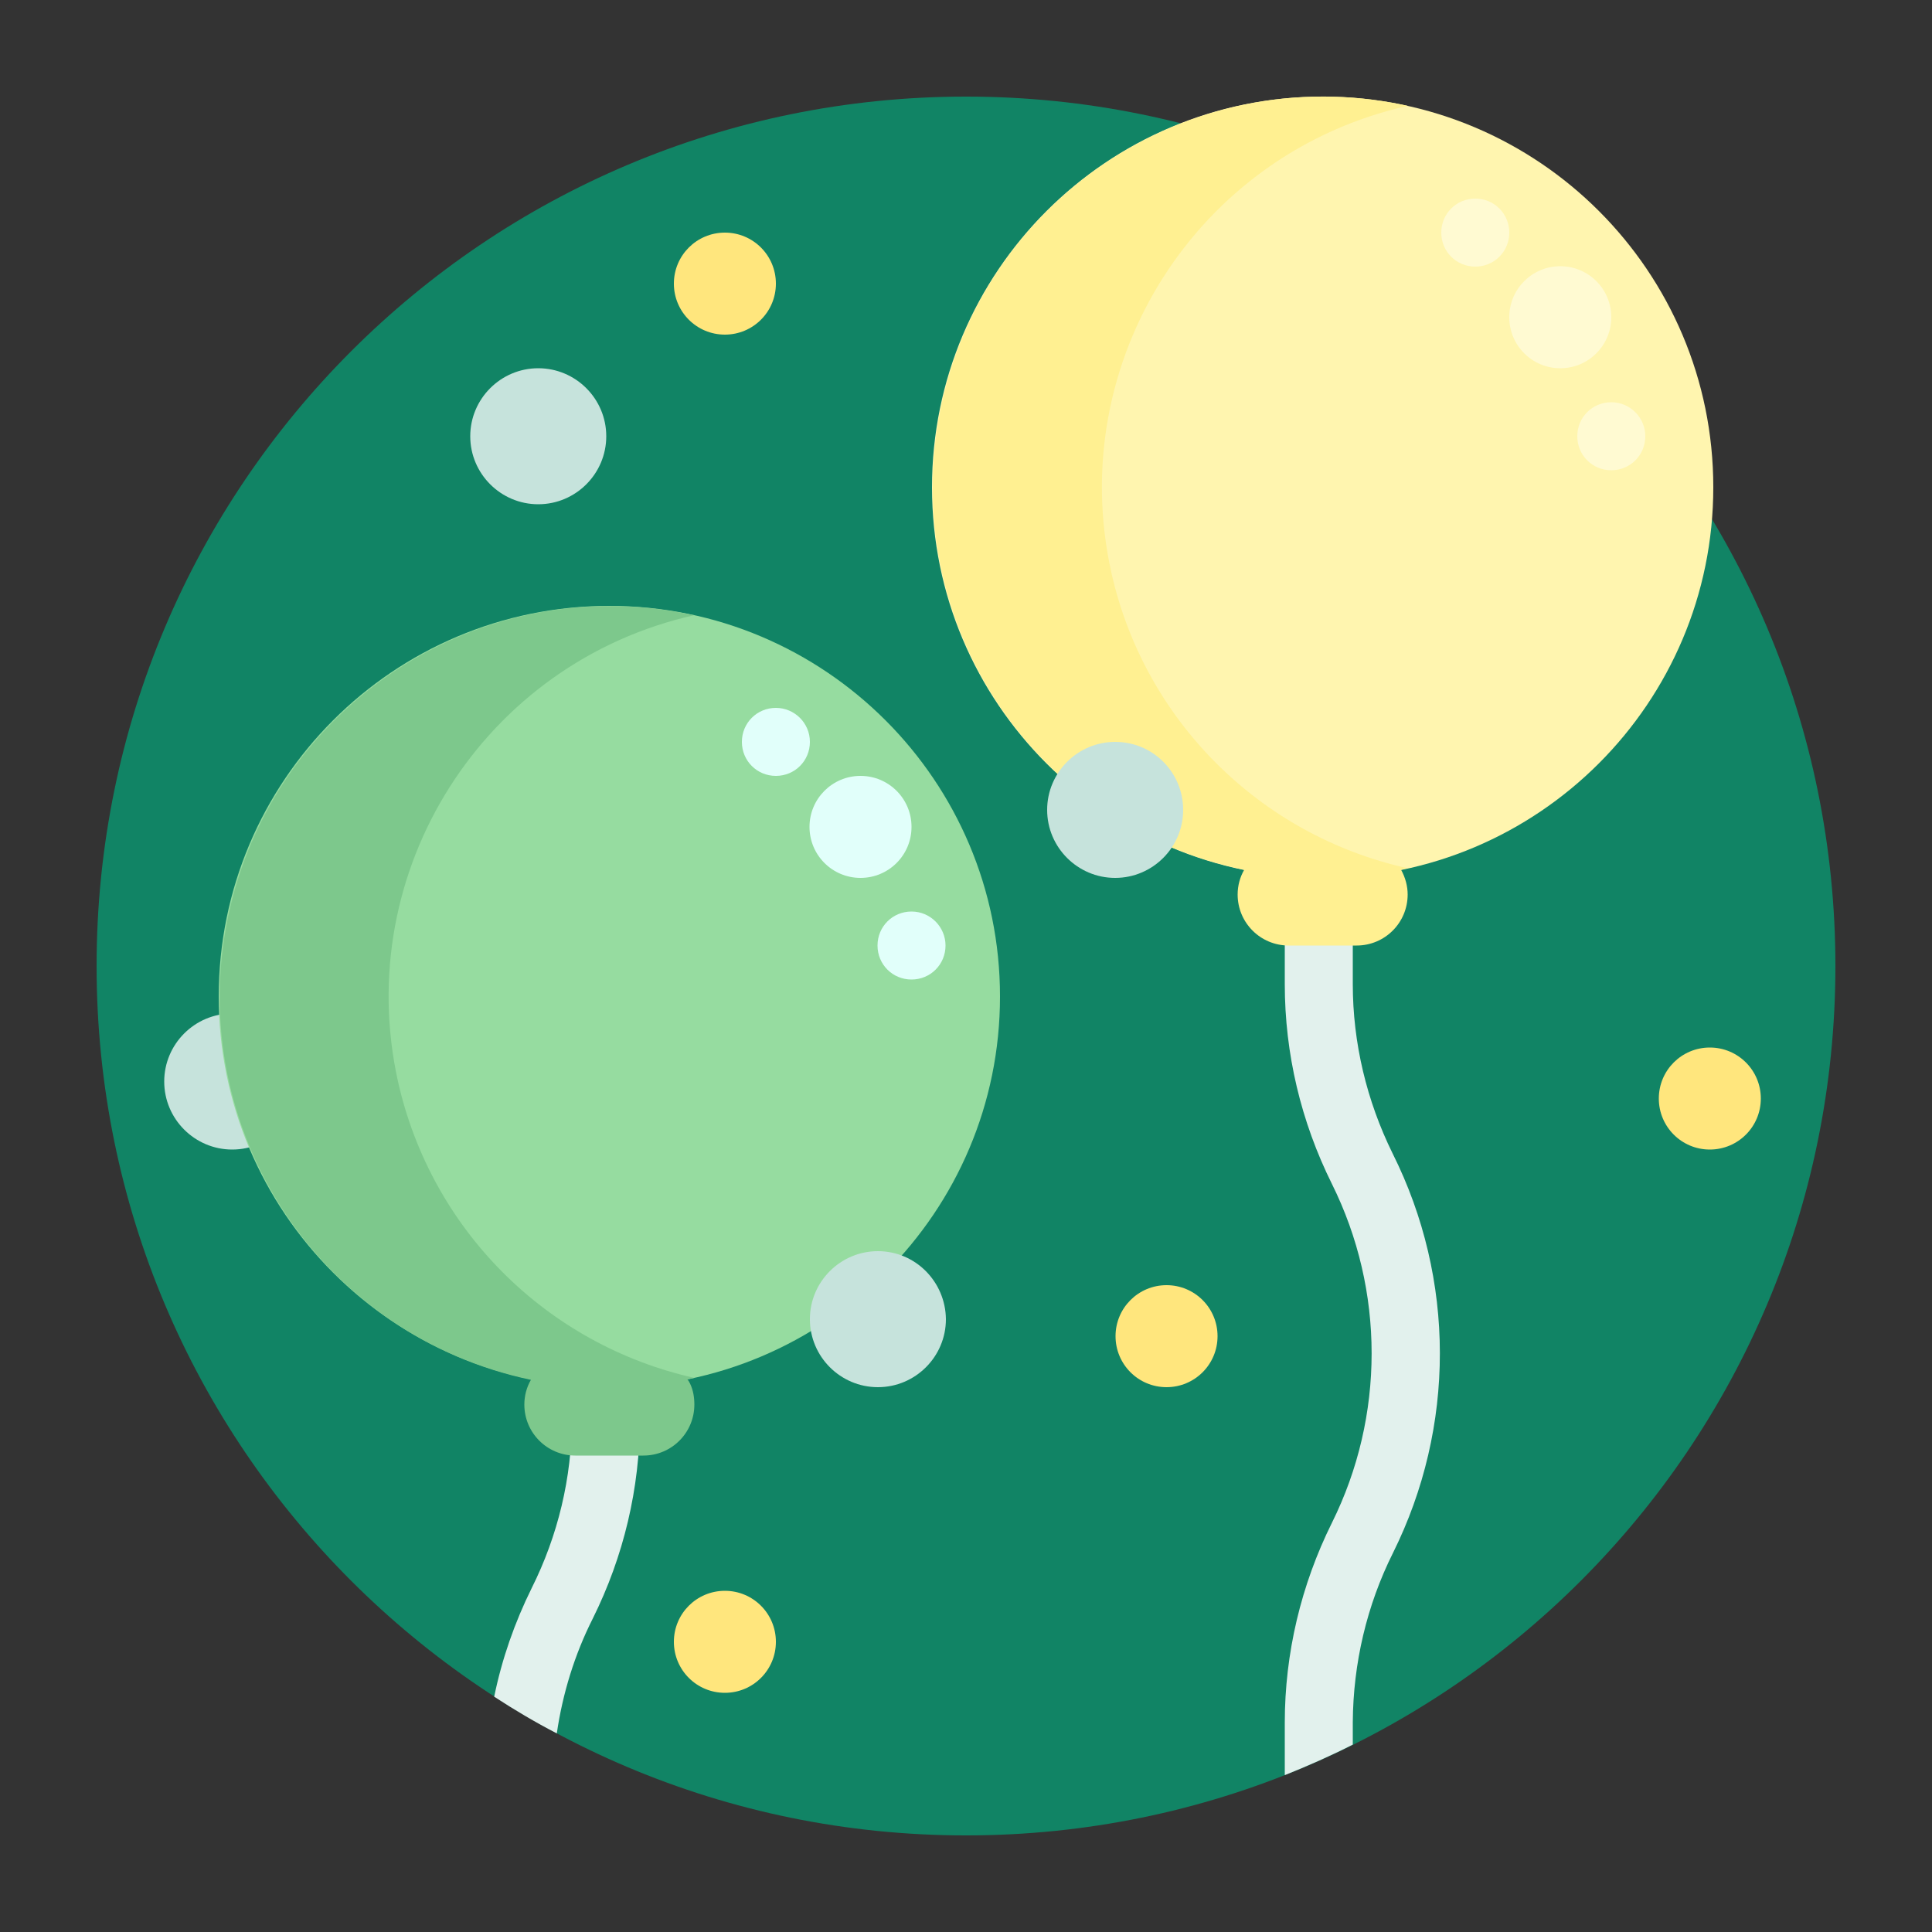
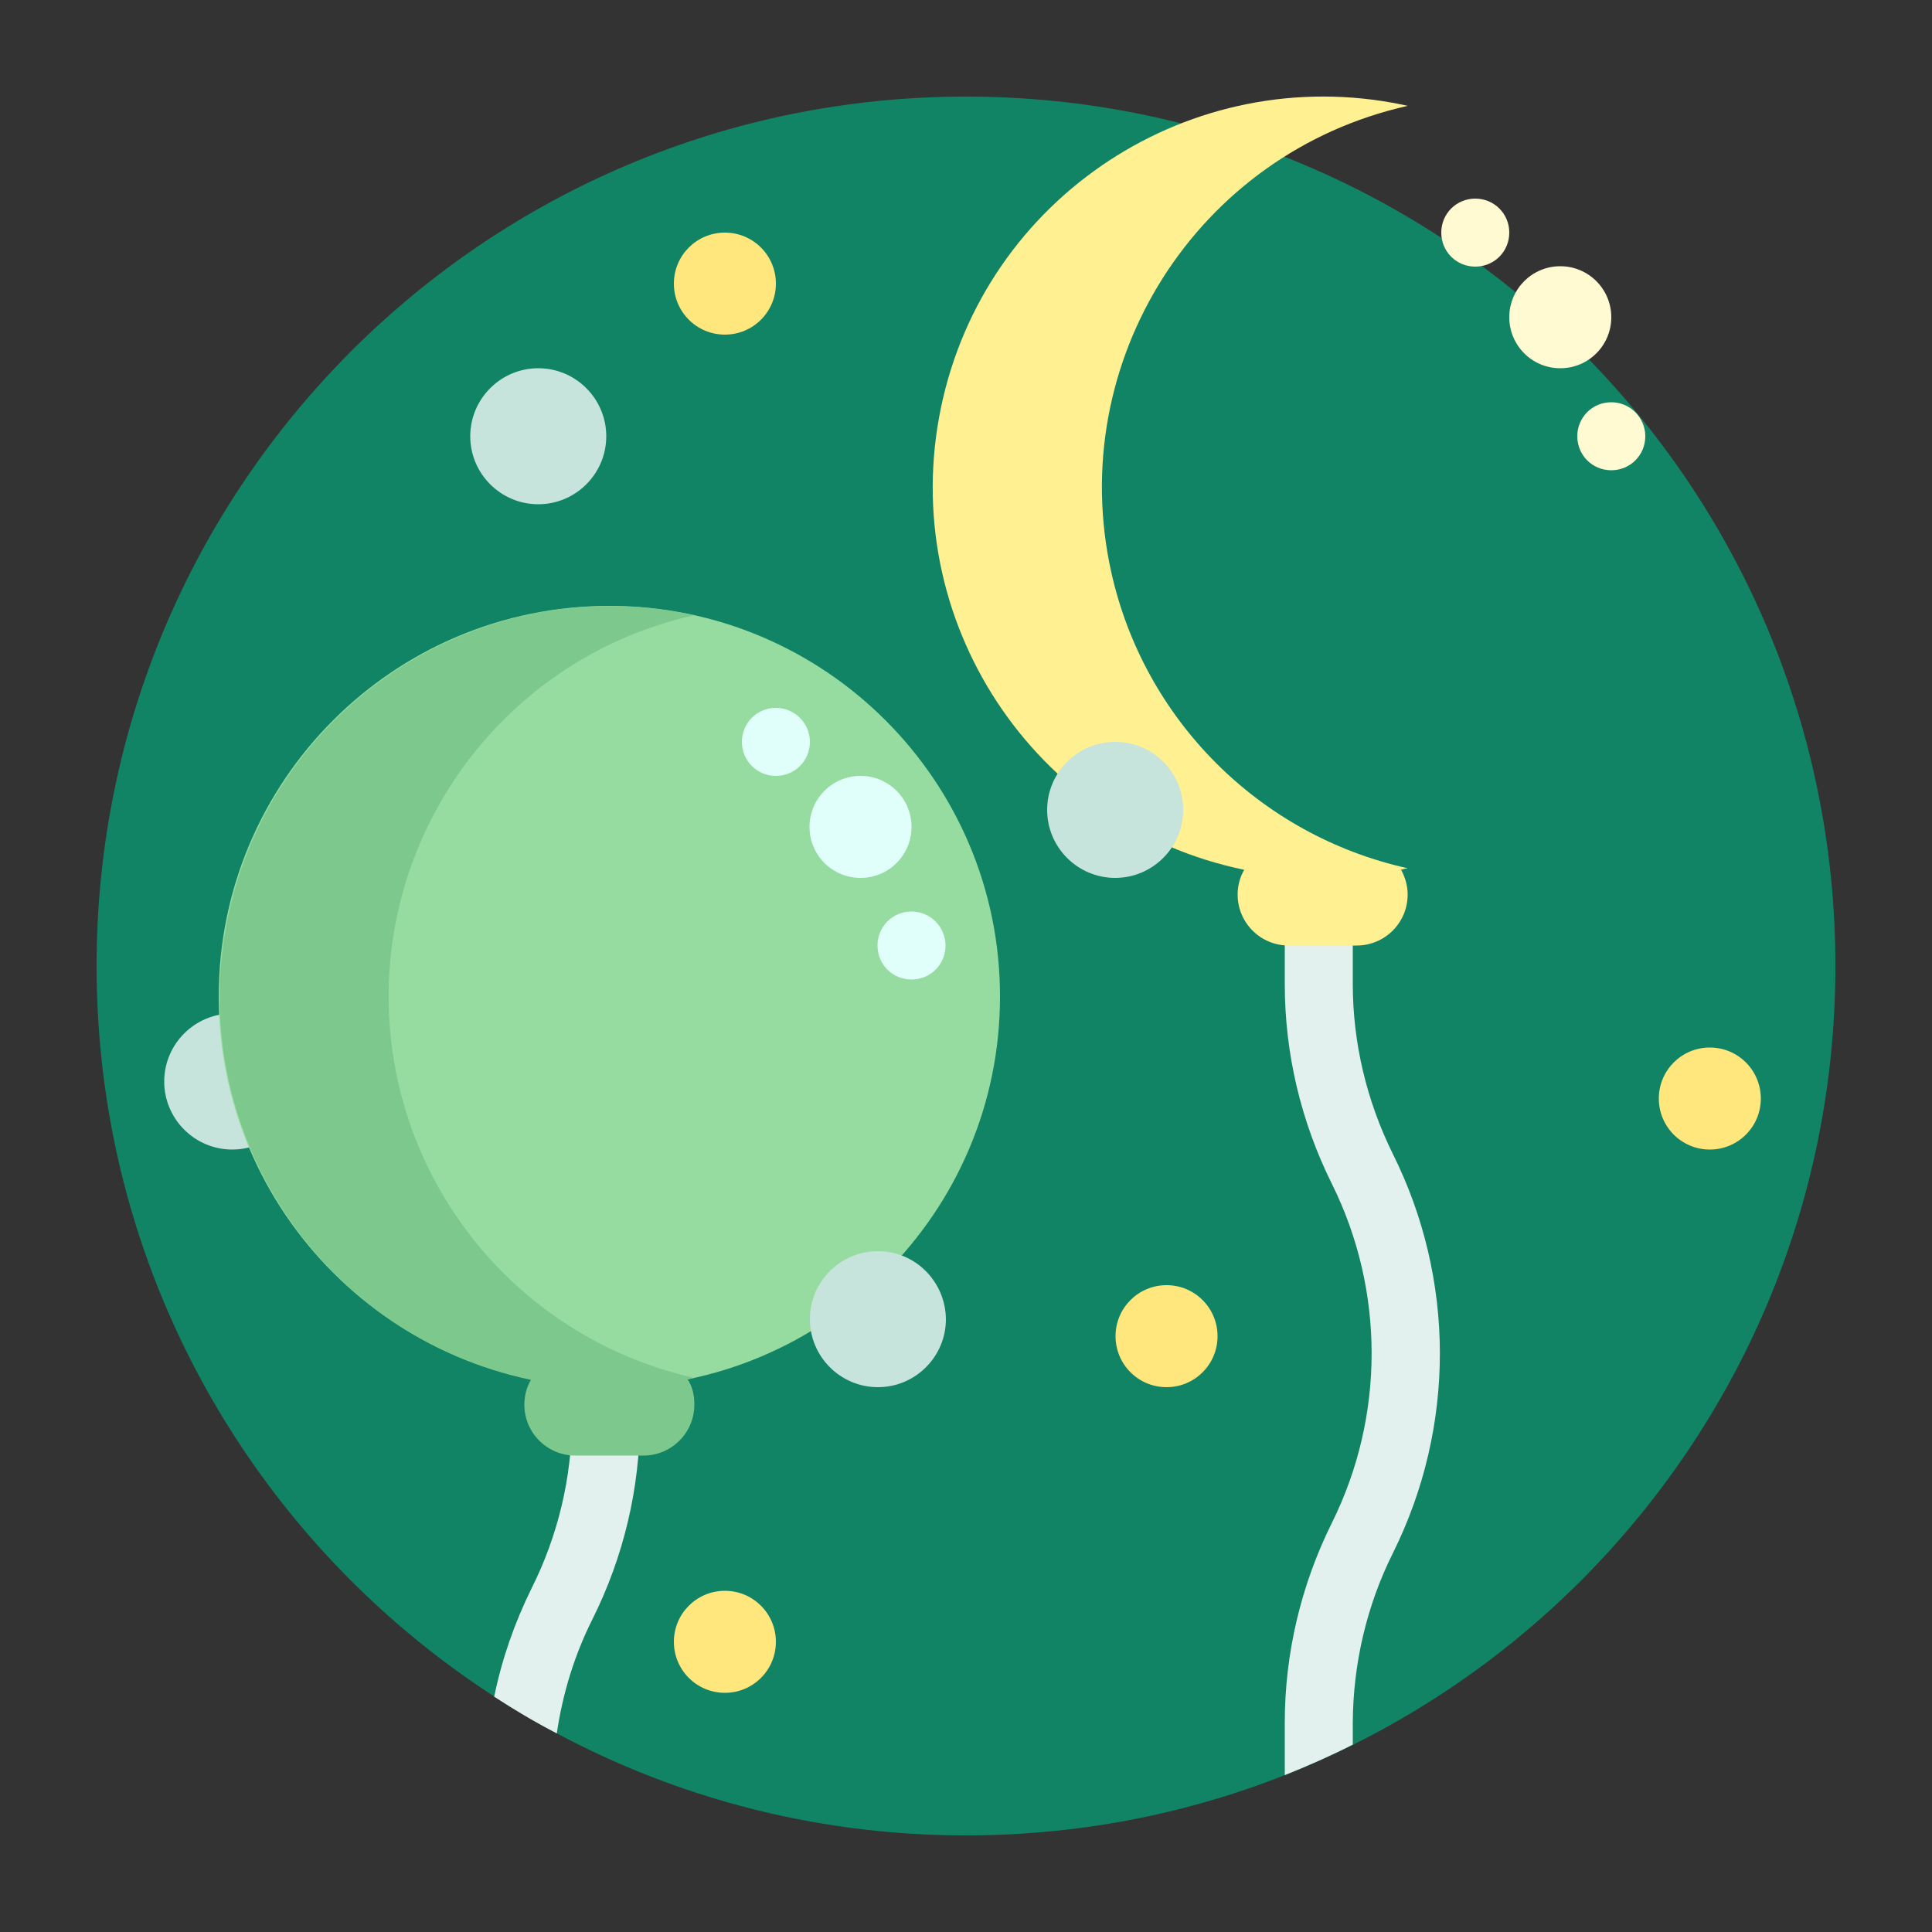
<svg xmlns="http://www.w3.org/2000/svg" version="1.1" id="Capa_1" x="0px" y="0px" viewBox="0 0 500 500" style="enable-background:new 0 0 500 500;" xml:space="preserve">
  <rect x="0" y="0" width="500" height="500" fill="#333333" stroke="none" />
  <style type="text/css">
	.st0{fill:#118465;}
	.st1{fill:#C6E3DC;}
	.st2{fill:#E2F1ED;}
	.st3{fill:#FFF5AF;}
	.st4{fill:#FFF091;}
	.st5{fill:#FFFAD2;}
	.st6{fill:#96DCA0;}
	.st7{fill:#7DC88C;}
	.st8{fill:#E1FFFA;}
	.st9{fill:#FFE67D;}
</style>
  <g id="Grupo_1" transform="translate(-4175 -133)">
    <g id="balloon" transform="translate(4175 133)">
      <path id="Trazado_1" class="st0" d="M475,250c0,124.3-100.7,225-225,225S25,374.3,25,250S125.7,25,250,25S475,125.7,475,250z" />
      <path id="Trazado_2" class="st1" d="M77.7,279.9c0,9.7-7.9,17.6-17.6,17.6c-9.7,0-17.6-7.9-17.6-17.6c0-9.7,7.9-17.6,17.6-17.6    C69.9,262.3,77.7,270.2,77.7,279.9L77.7,279.9z M139.3,95.3c-9.7,0-17.6,7.9-17.6,17.6c0,9.7,7.9,17.6,17.6,17.6    c9.7,0,17.6-7.9,17.6-17.6C156.9,103.2,149,95.3,139.3,95.3C139.3,95.3,139.3,95.3,139.3,95.3z" />
      <path id="Trazado_3" class="st2" d="M360.5,401.9c-6.8,13.6-10.3,28.6-10.4,43.8v5.8c-5.7,2.9-11.6,5.5-17.6,7.9v-13.6    c0-17.9,4.2-35.6,12.2-51.7c13.7-27.6,13.7-60.1,0-87.7c-8-16.1-12.2-33.7-12.2-51.7v-18.7c0-4.9,3.9-8.8,8.8-8.8s8.8,3.9,8.8,8.8    v18.7c0,15.2,3.6,30.2,10.3,43.8C376.7,331.1,376.7,369.3,360.5,401.9z M156.8,339.7c-4.9,0-8.8,3.9-8.8,8.8v18.7    c0,15.2-3.6,30.2-10.4,43.8c-4.4,8.9-7.7,18.3-9.7,28.1c5.2,3.4,10.6,6.6,16.2,9.5c1.5-10.3,4.6-20.4,9.3-29.7    c8-16.1,12.2-33.7,12.2-51.7v-18.7C165.6,343.6,161.7,339.7,156.8,339.7z" />
-       <path id="Trazado_4" class="st3" d="M443.4,126.1c0,55.8-45.3,101.1-101.1,101.1c-55.8,0-101.1-45.3-101.1-101.1    C241.2,70.3,286.5,25,342.3,25C398.1,25,443.4,70.2,443.4,126.1C443.4,126.1,443.4,126.1,443.4,126.1z" />
      <path id="Trazado_5" class="st4" d="M364.3,224.7c-0.6,0.1-1.1,0.2-1.7,0.4c1.1,2,1.7,4.2,1.7,6.4l0,0c0,7.3-5.9,13.2-13.2,13.2    h-17.6c-7.3,0-13.2-5.9-13.2-13.2l0,0c0-2.3,0.6-4.5,1.7-6.4c-54.7-11.3-89.8-64.8-78.5-119.5c11.3-54.7,64.8-89.8,119.5-78.5    c0.4,0.1,0.9,0.2,1.3,0.3c-54.5,12.2-88.8,66.2-76.7,120.7C296.1,186.3,326,216.2,364.3,224.7z" />
      <path id="Trazado_6" class="st5" d="M390.6,60.2c0,4.9-3.9,8.8-8.8,8.8c-4.9,0-8.8-3.9-8.8-8.8c0-4.9,3.9-8.8,8.8-8.8    C386.7,51.4,390.6,55.3,390.6,60.2C390.6,60.1,390.6,60.2,390.6,60.2z M417,104.1c-4.9,0-8.8,3.9-8.8,8.8c0,4.9,3.9,8.8,8.8,8.8    c4.9,0,8.8-3.9,8.8-8.8C425.8,108,421.8,104.1,417,104.1L417,104.1z M417,82.1c0-7.3-5.9-13.2-13.2-13.2    c-7.3,0-13.2,5.9-13.2,13.2c0,7.3,5.9,13.2,13.2,13.2l0,0C411.1,95.3,417,89.4,417,82.1L417,82.1z" />
      <path id="Trazado_7" class="st6" d="M258.8,257.9c0,55.8-45.3,101.1-101.1,101.1S56.6,313.7,56.6,257.9    c0-55.8,45.2-101.1,101.1-101.1C213.5,156.8,258.8,202.1,258.8,257.9C258.8,257.9,258.8,257.9,258.8,257.9z" />
      <path id="Trazado_8" class="st7" d="M179.7,356.6c-0.6,0.1-1.2,0.3-1.8,0.4c0.3,0.3,0.5,0.7,0.7,1.1c0.8,1.7,1.1,3.5,1.1,5.4l0,0    c0,7.3-5.9,13.2-13.2,13.2c0,0,0,0,0,0h-17.6c-7.3,0-13.2-5.9-13.2-13.2l0,0l0,0c0-2.3,0.6-4.5,1.7-6.4    C82.8,345.6,47.6,292.1,59,237.4c11.4-54.7,64.9-89.8,119.5-78.4c0.4,0.1,0.8,0.2,1.2,0.2c-54.5,12.2-88.8,66.2-76.7,120.7    C111.6,318.2,141.4,348,179.7,356.6L179.7,356.6z" />
      <path id="Trazado_9" class="st8" d="M209.6,192c0,4.9-3.9,8.8-8.8,8.8c-4.9,0-8.8-3.9-8.8-8.8c0-4.9,3.9-8.8,8.8-8.8    C205.6,183.2,209.6,187.1,209.6,192C209.6,192,209.6,192,209.6,192z M235.9,214c0-7.3-5.9-13.2-13.2-13.2    c-7.3,0-13.2,5.9-13.2,13.2c0,7.3,5.9,13.2,13.2,13.2C230,227.2,235.9,221.3,235.9,214L235.9,214z M235.9,235.9    c-4.9,0-8.8,3.9-8.8,8.8c0,4.9,3.9,8.8,8.8,8.8c4.9,0,8.8-3.9,8.8-8.8v0C244.7,239.9,240.8,235.9,235.9,235.9L235.9,235.9z" />
      <path id="Trazado_10" class="st1" d="M306.2,209.6c0,9.7-7.9,17.6-17.6,17.6s-17.6-7.9-17.6-17.6c0-9.7,7.9-17.6,17.6-17.6    C298.4,192,306.2,199.9,306.2,209.6L306.2,209.6z M227.2,323.8c-9.7,0-17.6,7.9-17.6,17.6s7.9,17.6,17.6,17.6    c9.7,0,17.6-7.9,17.6-17.6v0C244.7,331.7,236.9,323.8,227.2,323.8C227.2,323.8,227.2,323.8,227.2,323.8L227.2,323.8z" />
      <path id="Trazado_11" class="st9" d="M455.7,284.3c0,7.3-5.9,13.2-13.2,13.2c-7.3,0-13.2-5.9-13.2-13.2c0-7.3,5.9-13.2,13.2-13.2    S455.7,277,455.7,284.3L455.7,284.3z M187.6,60.2c-7.3,0-13.2,5.9-13.2,13.2c0,7.3,5.9,13.2,13.2,13.2c7.3,0,13.2-5.9,13.2-13.2    C200.8,66.1,194.9,60.2,187.6,60.2L187.6,60.2z M187.6,411.7c-7.3,0-13.2,5.9-13.2,13.2c0,7.3,5.9,13.2,13.2,13.2    c7.3,0,13.2-5.9,13.2-13.2C200.8,417.6,194.9,411.7,187.6,411.7L187.6,411.7z M301.9,332.6c-7.3,0-13.2,5.9-13.2,13.2    c0,7.3,5.9,13.2,13.2,13.2c7.3,0,13.2-5.9,13.2-13.2S309.2,332.6,301.9,332.6C301.9,332.6,301.9,332.6,301.9,332.6L301.9,332.6z" />
    </g>
  </g>
</svg>